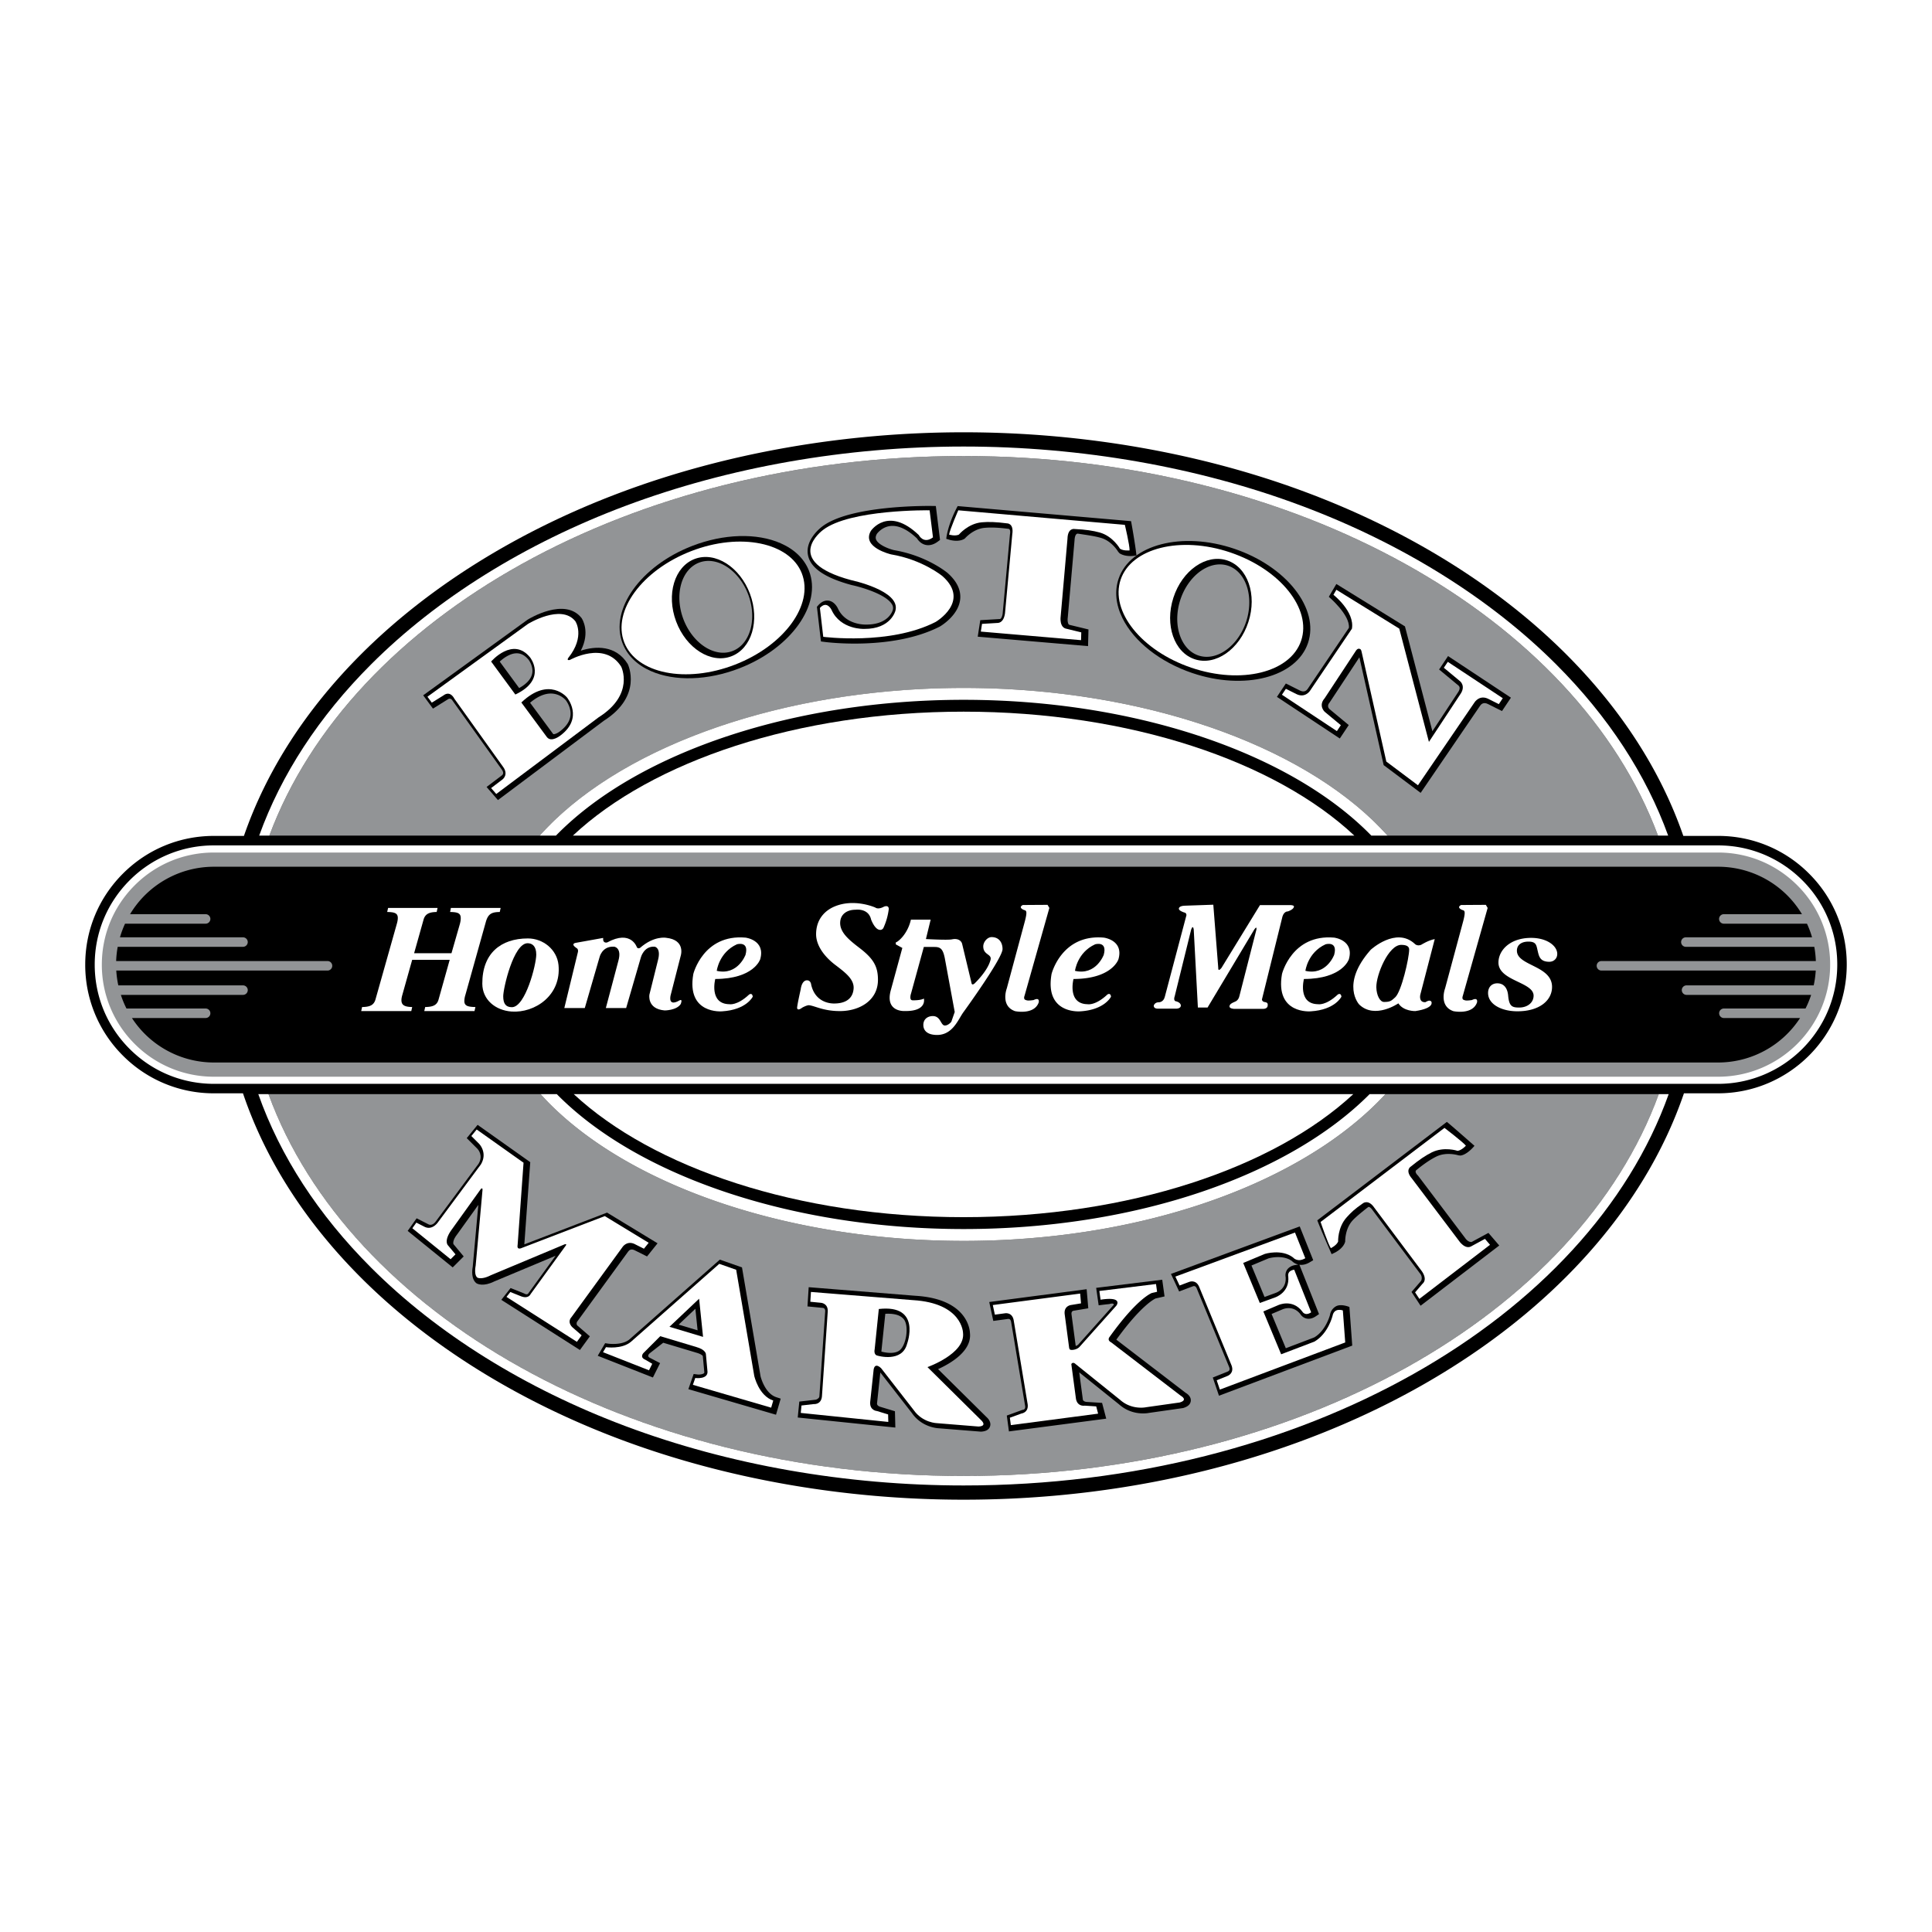
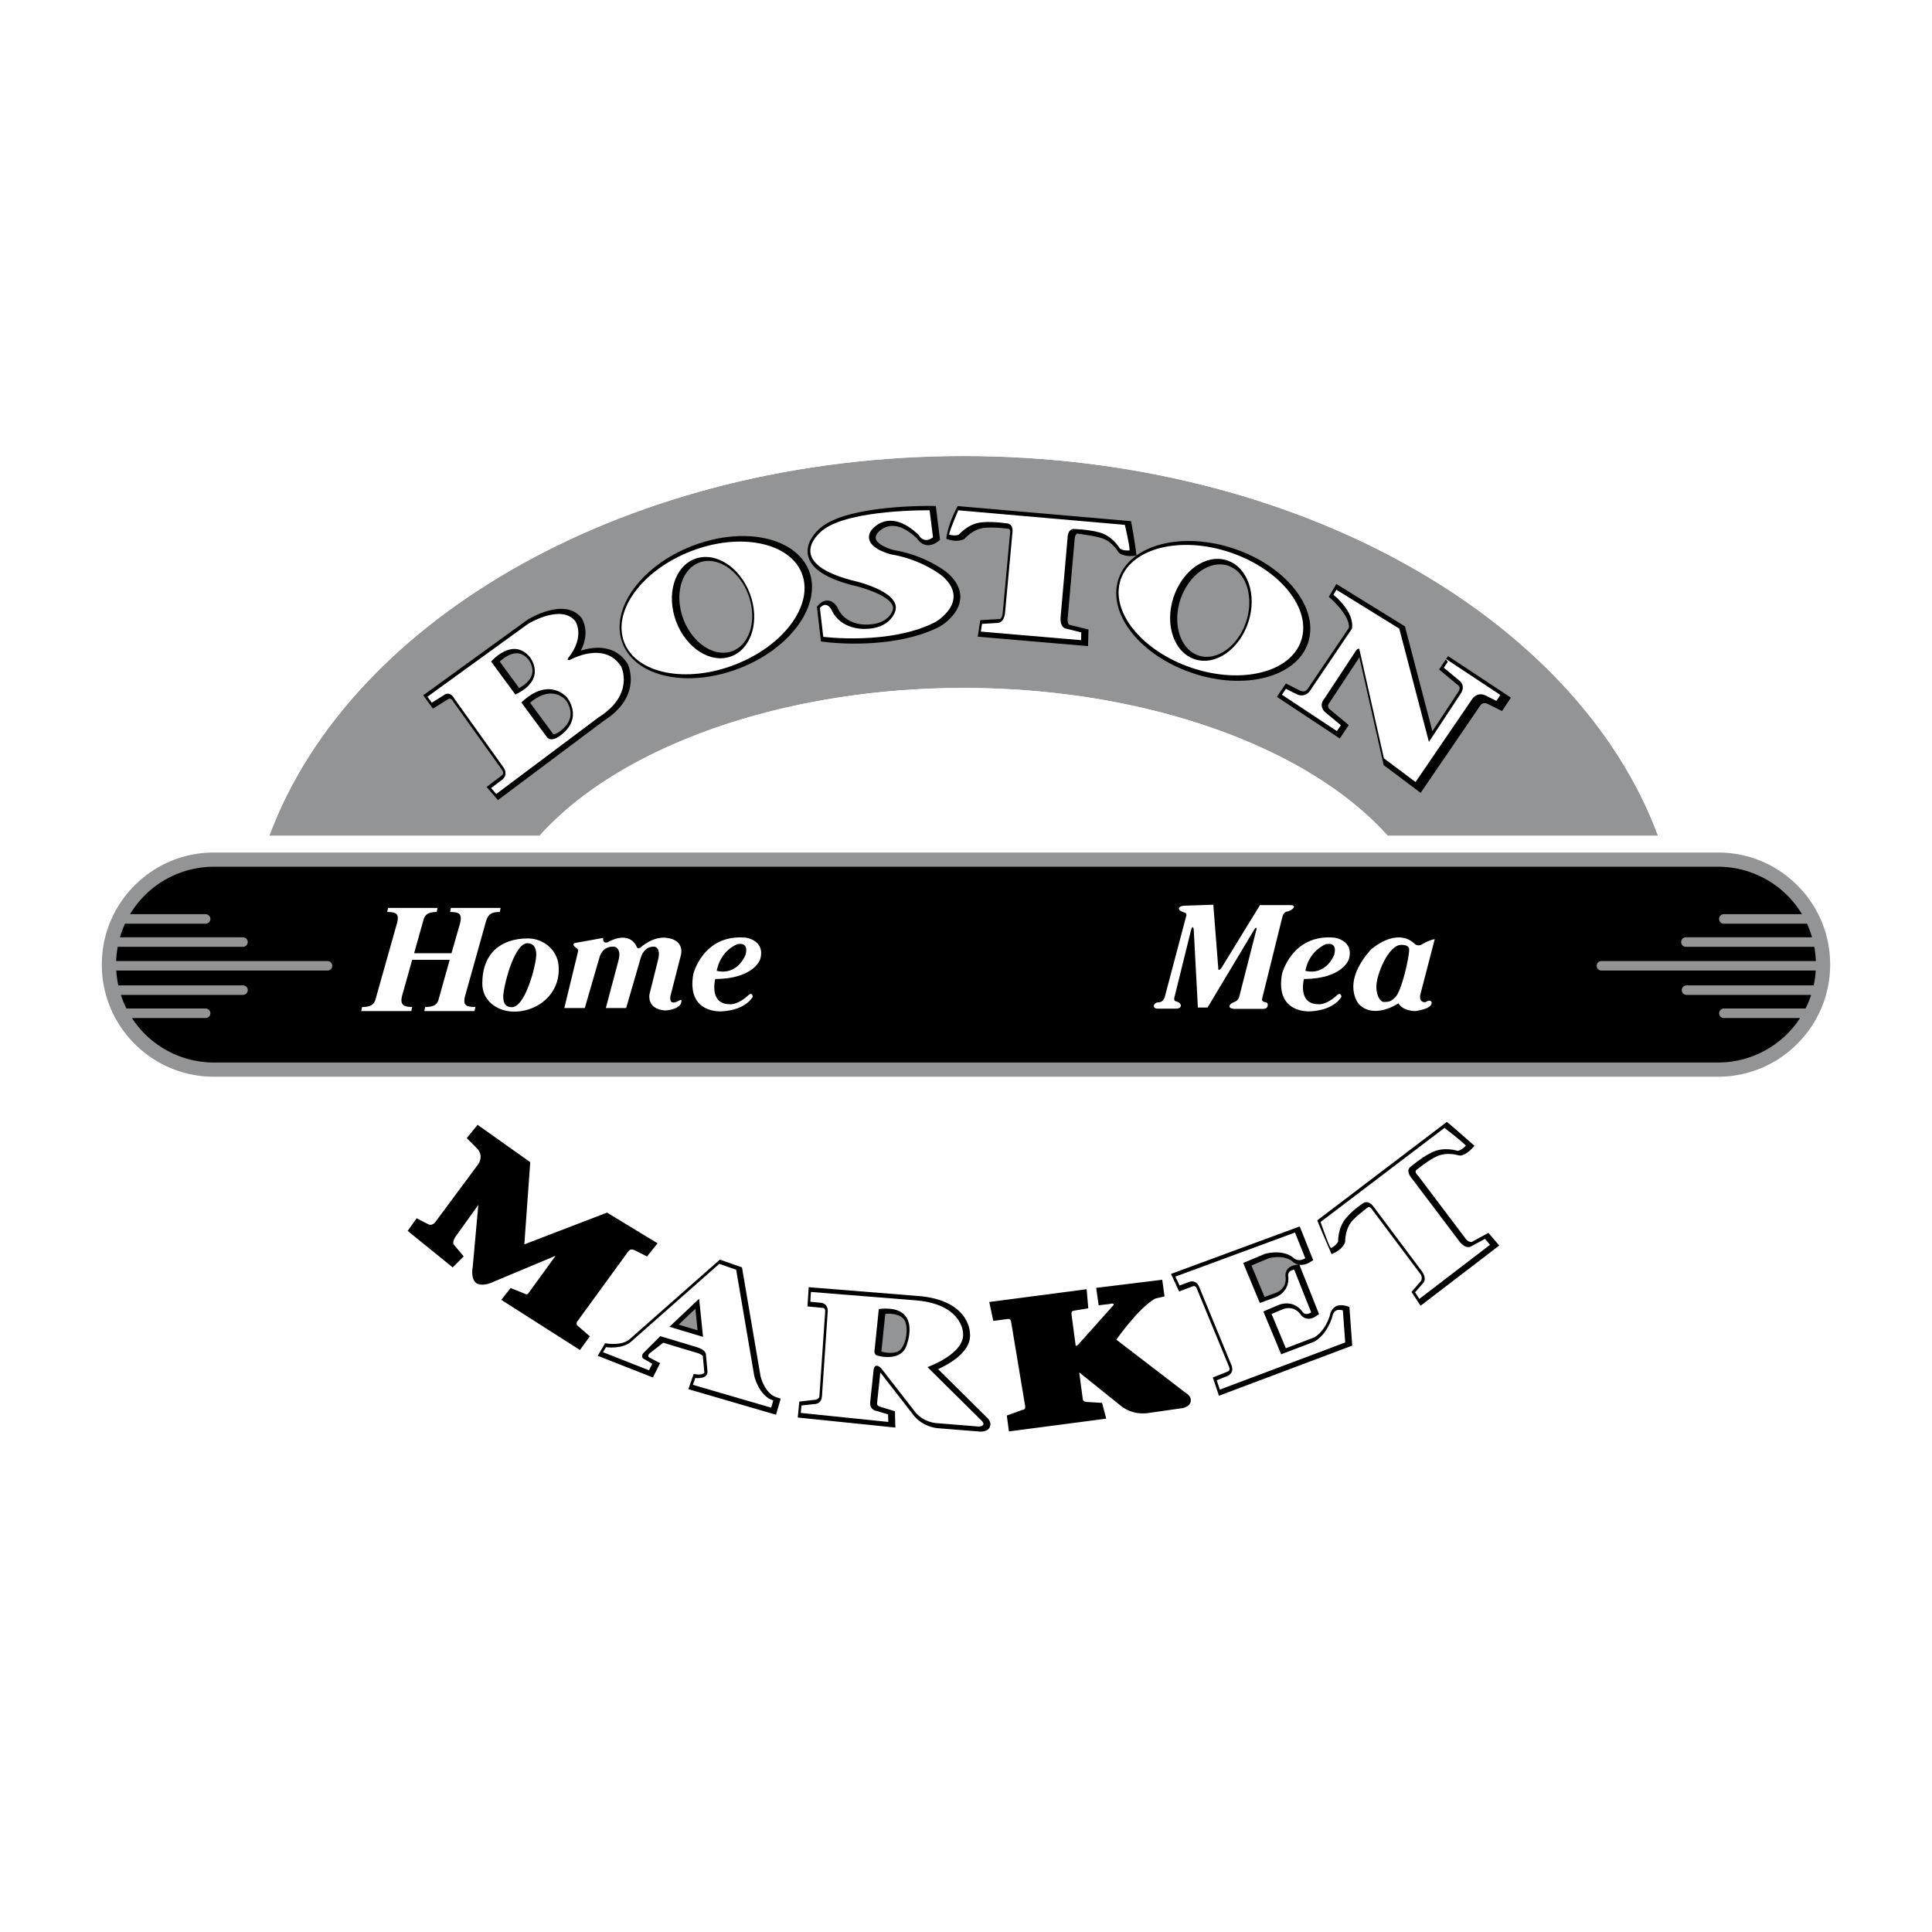
<svg xmlns="http://www.w3.org/2000/svg" width="2500" height="2500" viewBox="0 0 192.756 192.756">
  <g fill-rule="evenodd" clip-rule="evenodd">
    <path fill="#fff" d="M0 0h192.756v192.756H0V0z" />
-     <path d="M180.49 87.16a12.751 12.751 0 0 0-9.078-3.761h-3.467c-2.244-6.483-6.176-12.612-11.688-18.125-6.729-6.729-15.68-12.308-25.887-16.136-10.48-3.93-22.316-6.008-34.23-6.008-11.913 0-23.75 2.078-34.23 6.008-10.206 3.828-19.157 9.407-25.885 16.136-5.513 5.513-9.445 11.642-11.688 18.125h-2.993c-3.43 0-6.655 1.336-9.08 3.761s-3.761 5.65-3.761 9.08a12.76 12.76 0 0 0 3.761 9.08 12.76 12.76 0 0 0 9.08 3.76h2.898c2.226 6.586 6.191 12.811 11.782 18.402 6.729 6.729 15.679 12.307 25.885 16.135 10.48 3.93 22.317 6.008 34.23 6.008 34.722 0 63.931-17.297 71.869-40.545h3.402c7.08 0 12.84-5.76 12.84-12.84a12.744 12.744 0 0 0-3.76-9.08z" />
-     <path d="M104.707 123.357a81.611 81.611 0 0 1-8.566.447c-17.036 0-32.855-5.236-41.283-13.664a26.52 26.52 0 0 1-.929-.98h-27.14c7.982 21.914 36.005 38.098 69.353 38.098 33.351 0 61.376-16.18 69.355-38.098h-27.268c-6.737 7.307-18.991 12.666-33.522 14.197z" fill="#929496" />
    <path d="M148.502 123.006l-1.68.908c-.383.025-.645-.398-.645-.398l-4.701-6.225c-.389-.375-.184-.535-.184-.535.775-.635 1.41-1.064 1.996-1.357 1.033-.514 2.209-.135 2.219-.131l.209.021c.688-.086 1.393-.971 1.393-.971s-2.439-2.146-2.754-2.387l-12.926 9.82c.182.535 1.428 3.377 1.428 3.377l.361-.172c.918-.5.994-1.102.994-1.102 0-.012-.037-1.246.742-2.096.439-.479 1.549-1.328 1.549-1.328.102-.061.287.074.475.354l4.666 6.23c.354.391.141.775.141.775l-.957 1.109.904 1.375 7.85-6.008-1.08-1.259zM134.631 130.398s-.877-.375-1.389-.039a1.208 1.208 0 0 0-.553.846s-.398 1.541-1.561 2.225l-2.842 1.082-1.42-3.416 1.082-.459c.109-.049 1.072-.445 1.797.484a.975.975 0 0 0 .576.422c.211.055.549.061.965-.221l.314-.213-1.959-4.926c.293.041.643-.012 1.033-.246l.346-.207-1.346-3.367-12.848 4.736.816 1.75 1.371-.514c.25-.096.354.137.387.217l3.234 7.844c.033.09.121.33-.131.436l-1.502.605.615 1.814 13.297-5-.282-3.853z" />
    <path d="M128.895 125.811c.135.141.354.289.637.354l-.277.043c-.494.078-.738.314-.855.498a.976.976 0 0 0-.133.701c.105 1.174-.869 1.543-.994 1.586l-1.109.406-1.305-3.139 1.709-.715c.168-.047 1.453-.369 2.327.266z" fill="#929496" />
    <path d="M98.445 141.402l-4.854-4.803c1.167-.531 3.389-1.773 3.18-3.604-.002-.139-.105-3.398-5.444-3.715l-10.644-.857-.121 1.918 1.516.146c.267.023.255.279.25.365 0 0-.58 8.482-.577 8.465-.03.234-.348.328-.348.328l-1.656.191-.157 1.59 9.738 1.002-.039-1.627-1.494-.453s-.335-.092-.291-.363l.325-3.053 3.141 4.035c.987 1.43 2.529 1.527 2.721 1.535l4.172.334c.492-.023.797-.195.908-.508.161-.447-.222-.834-.326-.926zM64.857 134.99l1.314-1.025c.828.25 3.281.984 3.289.988.498.137.632.295.659.336l.154 1.65c-.022.152-.441.225-.685.193l-.382-.049-.527 1.514 8.744 2.551.468-1.605-.436-.143c-1.171-.381-1.575-2.092-1.574-2.084l-1.852-10.867-2.211-.775-9.016 7.957c-.739.619-2.098.428-2.11.428l-.317-.049-.739 1.256 5.505 2.166.717-1.434-1.068-.553c-.294-.193.067-.455.067-.455zM118.291 138.961l-6.914-5.303c2.453-3.396 3.785-4.051 3.908-4.107l.902-.207-.232-1.666-6.59.811.248 1.742s.619-.082 1.064-.125c.428-.123.445.014.447.07-.615.689-3.514 3.934-3.529 3.953a.503.503 0 0 1-.271.154l-.416-3.123c-.012-.096-.041-.348.215-.389l1.455-.242-.164-1.904-9.717 1.277.404 1.887 1.453-.195c.266-.037.312.213.328.299 0 0 1.396 8.387 1.395 8.369.012.096.045.348-.209.393l-.053.006-1.566.57.213 1.582 9.707-1.273-.414-1.574-1.559-.096s-.373-.035-.367-.291l-.354-2.658c1.115.896 3.975 3.195 3.959 3.18 1.283 1.156 2.797.906 3 .865l3.404-.484c.473-.137.73-.375.766-.705.048-.439-.341-.716-.513-.816z" />
    <path d="M107.187 136.519h.002v.004h-.002zM60.566 120.982l-8.253 3.168.59-8.201-5.253-3.723-1.083 1.324 1.069 1.068c.063.066.599.664.117 1.482l-4.258 5.738c-.057.086-.363.504-.75.311l-1.178-.6-.894 1.258 4.493 3.641 1.096-1.096-1.017-1.221s-.173-.318.406-1.033l2.072-2.887-.559 6.184c-.063.316-.17 1.244.387 1.646.104.061.689.346 1.781-.199l6.1-2.555-2.742 3.781s-.113.152-.384-.014l-1.364-.547-.927 1.178 7.843 5.004.991-1.363-1.216-1.053c-.18-.129-.072-.385-.072-.385l.012-.016 5.11-7.021c.092-.127.302-.309.701-.082l1.171.586 1.049-1.312-5.038-3.061z" />
    <path d="M54.858 82.299c8.428-8.428 24.247-13.663 41.283-13.663 17.037 0 32.855 5.235 41.283 13.663.354.353.689.709 1.014 1.07h26.982c-8.102-21.792-36.055-37.872-69.279-37.872-33.23 0-61.173 16.075-69.267 37.872h26.972c.324-.36.66-.717 1.012-1.07z" fill="#929496" />
    <path d="M43.196 70.699l1.56-.972c.266-.1.399.183.399.183l4.885 6.831c.246.328.161.511.053.602l-1.547 1.173 1.133 1.307 10.562-7.911c3.917-2.486 2.413-5.615 2.397-5.646l-.022-.04c-1.167-1.862-3.196-1.79-4.669-1.308.977-1.89.125-3.182.083-3.244l-.01-.015-.011-.014c-1.663-2.079-5.203.076-5.353.169l-.015.009-.014.01-10.406 7.538.975 1.328zM80.717 56.958c-.463-1.191-1.438-2.143-2.819-2.751-2.397-1.056-5.707-.957-8.852.266-5.128 1.992-8.237 6.35-6.931 9.713.467 1.201 1.442 2.157 2.82 2.764 2.388 1.052 5.696.948 8.851-.278 5.129-1.993 8.238-6.35 6.931-9.714z" />
    <path d="M84.972 58.372l.013.003.014.003c.901.189 3.375.9 3.984 1.9a.693.693 0 0 1 .091.58c-.016.06-.409 1.472-2.675 1.456-.083.003-2.045.053-2.806-1.618-.032-.069-.329-.679-.913-.768-.251-.038-.634.009-1.033.452l-.143.159.403 3.459.366.048c.277.037 6.827.86 11.502-1.539.075-.044 1.856-1.091 2.023-2.72.093-.912-.326-1.79-1.255-2.619-.084-.07-2.089-1.727-5.339-2.279-.579-.137-1.575-.541-1.792-1.048-.047-.109-.089-.29.079-.584.072-.097.551-.696 1.359-.778.793-.081 1.682.339 2.642 1.243.107.172.378.528.846.639.275.064.712.061 1.229-.327l.22-.164-.419-3.384-.412-.006c-.332-.005-8.167-.096-10.95 2.072-.059.043-1.688 1.265-1.397 2.812.24 1.295 1.668 2.279 4.363 3.008zM113.385 55.417s-.986.23-1.684-.212l-.141-.156c-.006-.009-.625-1.078-1.736-1.389-.629-.176-1.197-.251-2.287-.419-.311-.015-.328.64-.328.64l-.678 7.725v.016l-.004.016c-.025.176-.014.506.09.646.025.033.057.057.125.067l1.855.45-.043 1.662-11.006-.941.254-1.647 1.906-.112c.07.003.104-.016.135-.043.129-.12.197-.442.203-.622v-.013l.002-.016.711-7.723v-.015l.004-.015c.09-.549-.127-.551-.127-.551-.994-.13-1.76-.163-2.412-.101-1.148.107-1.948 1.049-1.956 1.058 0 0-.462.396-1.477.151l-.383-.115s.104-1.342 1.139-3.266l17.299 1.504c.002-.001.406 2.209.539 3.421z" />
    <path d="M111.602 57.743c-.414 1.221-.281 2.58.385 3.929 1.154 2.34 3.756 4.386 6.961 5.474 5.211 1.768 10.393.426 11.551-2.99 1.16-3.417-2.135-7.635-7.346-9.403-5.21-1.767-10.393-.426-11.551 2.99z" />
    <path d="M144.473 65.456l-.893 1.339 1.945 1.613c.078.069.227.277-.092.716l-2.523 3.828-2.738-10.458-6.844-4.23-.752 1.278s2.129 1.798 2.004 3.098c-.525.778-4.115 6.096-4.119 6.1-.082.123-.326.384-.773.152l-1.398-.7-.891 1.335 6.273 4.152.893-1.339-1.926-1.597c-.137-.141-.24-.372.033-.68l2.955-4.483 2.42 10.755 3.691 2.769 5.945-8.71c.084-.123.326-.383.773-.152l1.398.7.891-1.335-6.272-4.151z" />
    <path d="M96.141 147.258c-33.348 0-61.371-16.184-69.353-38.098H25.77c2.188 6.188 5.974 12.031 11.26 17.318 6.586 6.586 15.362 12.053 25.38 15.809 10.323 3.871 21.987 5.918 33.731 5.918 33.847 0 62.353-16.629 70.345-39.045h-.99c-7.978 21.918-36.004 38.098-69.355 38.098z" fill="#fff" />
    <path d="M135.02 109.16H57.242c7.912 7.357 22.373 12.277 38.899 12.277 16.513.001 30.963-4.929 38.879-12.277z" fill="#fff" />
    <path d="M54.858 110.141c8.428 8.428 24.247 13.664 41.283 13.664a81.611 81.611 0 0 0 8.566-.447c14.531-1.531 26.785-6.891 33.521-14.197h-1.58c-7.982 8.027-23.148 13.461-40.507 13.461-16.734 0-32.232-5.104-40.446-13.316l-.141-.145h-1.619c.297.329.603.659.923.98z" fill="#fff" />
    <path d="M53.935 109.16h-.006c.299.33.606.658.929.98-.32-.32-.626-.65-.923-.98zM44.226 69.395c.706-.557 1.105.315 1.105.315l4.852 6.786c.592.789-.04 1.262-.04 1.262l-1.144.868.513.591 10.217-7.653c3.629-2.288 2.249-5.049 2.249-5.049-1.657-2.643-5.128-.67-5.128-.67-.355.079-.158-.197-.158-.197 1.735-2.17.71-3.669.71-3.669-1.42-1.775-4.734.276-4.734.276l-10.021 7.258.434.592 1.145-.71z" fill="#fff" />
    <path d="M56.573 69.592s1.677 2.012-.631 3.767c0 0-.927.77-1.38.178l-2.547-3.45c2.801-2.663 4.558-.495 4.558-.495zM52.885 65.587s1.747 2.187-1.468 3.706L49 66.001c-.001 0 2.169-2.524 3.885-.414z" />
    <path d="M80 57.209c-1.193-3.071-6.131-4.13-11.058-2.216-4.893 1.901-7.875 5.975-6.661 9.1 1.214 3.125 6.165 4.117 11.058 2.216 4.892-1.901 7.875-5.976 6.661-9.1z" fill="#fff" />
    <path d="M72.953 65.484c-2.035.759-4.497-.803-5.498-3.488s-.162-5.477 1.873-6.236c2.036-.758 4.497.803 5.498 3.488s.162 5.477-1.873 6.236z" />
    <path d="M84.898 57.875s4.99 1.045 4.438 3.057c0 0-.434 1.834-3.117 1.815 0 0-2.347.099-3.254-1.894 0 0-.454-.986-1.164-.197l.335 2.879s6.627.868 11.204-1.479c0 0 3.53-2.042.7-4.566 0 0-1.962-1.647-5.138-2.18 0 0-2.979-.69-2.012-2.347 0 0 1.696-2.525 4.773.414 0 0 .474.947 1.42.237l-.335-2.702s-7.969-.118-10.651 1.973c0 0-4.201 3.096 2.801 4.99zM95.668 53.338s.905-1.098 2.275-1.227c.66-.062 1.438-.039 2.518.103 0 0 .711-.03.533 1.095l-.711 7.722s-.029 1.154-.828 1.124l-1.479.089-.119.769 10 .856.021-.778-1.441-.351c-.791-.113-.613-1.254-.613-1.254l.678-7.725c.025-1.138.719-.982.719-.982 1.088.054 1.855.169 2.494.348 1.326.371 2.021 1.613 2.021 1.613.348.243.961.174.961.174.025-.476-.471-2.551-.471-2.551l-16.618-1.45s-.858 1.953-.917 2.426c.001-.001.592.177.977-.001zM146.852 124.309c-.664.445-1.297-.52-1.297-.52l-4.674-6.189c-.744-.861-.125-1.211-.125-1.211.846-.689 1.492-1.117 2.086-1.414 1.232-.611 2.58-.156 2.58-.156.422-.051.83-.514.83-.514-.299-.371-2.137-1.775-2.137-1.775l-12.359 9.387s.75 2.223 1.023 2.613c0 0 .557-.266.725-.654 0 0-.064-1.422.867-2.436.447-.488.725-.773 1.621-1.395 0 0 .537-.424 1.129.457l4.646 6.207s.752.877.139 1.391l-.723.84.428.65 7.049-5.395-.506-.592-1.302.706zM118.863 66.619c4.971 1.687 9.873.481 10.951-2.694 1.076-3.174-2.08-7.115-7.051-8.802-5.006-1.699-9.893-.426-10.951 2.694-1.078 3.174 2.081 7.115 7.051 8.802z" fill="#fff" />
    <path d="M117.07 59.63c.883-2.726 3.275-4.393 5.342-3.723 2.066.669 3.025 3.422 2.141 6.148-.883 2.726-3.273 4.393-5.34 3.723-2.067-.67-3.025-3.423-2.143-6.148z" />
-     <path d="M144.447 66.032l-.395.591 1.617 1.341s.621.488 0 1.341l-3.105 4.714-2.959-11.302-6.273-3.876-.295.503s2.139 1.667 1.844 3.383l-4.182 6.194s-.492.774-1.381.315l-1.025-.513-.395.591 5.484 3.629.393-.591-1.617-1.341s-.65-.607 0-1.342l3.102-4.714s.148-.271.352-.229c.152.031.189.094.24.323l2.461 10.932 3.156 2.367 5.66-8.294s.494-.774 1.383-.315l1.025.513.395-.592-5.485-3.628zM132.947 131.291s-.434 1.775-1.814 2.564l-3.312 1.262-1.777-4.273 1.502-.637s1.389-.652 2.379.637c0 0 .262.512.891.086l-1.693-4.254c-.75.117-.592.67-.592.67.158 1.617-1.301 2.092-1.301 2.092l-1.537.561-1.658-3.994 2.168-.906s1.658-.514 2.801.355c0 0 .436.551 1.225.078l-1.027-2.564-11.934 4.398.416.889.945-.355s.672-.297 1.006.473l3.24 7.861c.291.787-.398 1.039-.398 1.039l-1.086.438.314.928 12.508-4.703-.236-3.195c-.002-.003-.872-.317-1.03.55zM97.895 141.699l-5.36-5.303s3.784-1.338 3.547-3.41c0 0-.04-2.979-5.01-3.273l-10.164-.816-.062.979 1.046.102s.732.031.692.869l-.579 8.482c-.088.836-.817.756-.817.756l-1.223.141-.073.742 8.734.898-.018-.748-1.112-.34s-.732-.043-.679-.881l.35-3.285c.152-.74.754-.092.754-.092l3.222 4.141c.905 1.311 2.36 1.33 2.36 1.33l4.121.334c.925-.044.271-.626.271-.626z" fill="#fff" />
+     <path d="M144.447 66.032l-.395.591 1.617 1.341s.621.488 0 1.341l-3.105 4.714-2.959-11.302-6.273-3.876-.295.503s2.139 1.667 1.844 3.383l-4.182 6.194s-.492.774-1.381.315l-1.025-.513-.395.591 5.484 3.629.393-.591-1.617-1.341s-.65-.607 0-1.342l3.102-4.714s.148-.271.352-.229l2.461 10.932 3.156 2.367 5.66-8.294s.494-.774 1.383-.315l1.025.513.395-.592-5.485-3.628zM132.947 131.291s-.434 1.775-1.814 2.564l-3.312 1.262-1.777-4.273 1.502-.637s1.389-.652 2.379.637c0 0 .262.512.891.086l-1.693-4.254c-.75.117-.592.67-.592.67.158 1.617-1.301 2.092-1.301 2.092l-1.537.561-1.658-3.994 2.168-.906s1.658-.514 2.801.355c0 0 .436.551 1.225.078l-1.027-2.564-11.934 4.398.416.889.945-.355s.672-.297 1.006.473l3.24 7.861c.291.787-.398 1.039-.398 1.039l-1.086.438.314.928 12.508-4.703-.236-3.195c-.002-.003-.872-.317-1.03.55zM97.895 141.699l-5.36-5.303s3.784-1.338 3.547-3.41c0 0-.04-2.979-5.01-3.273l-10.164-.816-.062.979 1.046.102s.732.031.692.869l-.579 8.482c-.088.836-.817.756-.817.756l-1.223.141-.073.742 8.734.898-.018-.748-1.112-.34s-.732-.043-.679-.881l.35-3.285c.152-.74.754-.092.754-.092l3.222 4.141c.905 1.311 2.36 1.33 2.36 1.33l4.121.334c.925-.044.271-.626.271-.626z" fill="#fff" />
    <path d="M90.5 134.072c-.493 1.912-2.939 1.184-2.939 1.184-.434-.08-.296-.631-.296-.631l.414-4.025c4.3-.493 2.821 3.472 2.821 3.472z" />
    <path d="M75.253 137.277l-1.805-10.592-1.686-.592-8.817 7.781c-.917.77-2.486.533-2.486.533l-.295.502 4.586 1.805.325-.65-.71-.414c-.562-.236-.178-.65-.178-.65l1.687-1.688 3.551 1.064c1.065.297 1.006.77 1.006.77l.147 1.598c.148.918-1.213.74-1.213.74l-.236.68 7.811 2.279.207-.711c-1.45-.472-1.894-2.455-1.894-2.455z" fill="#fff" />
    <path d="M66.791 132.375l2.959-2.801.394 3.807-3.353-1.006z" />
-     <path d="M117.809 139.256l-6.943-5.326c-.457-.23-.156-.553-.156-.553 2.801-3.904 4.221-4.379 4.221-4.379l.512-.117-.107-.775-5.652.695.119.869c2.303-.352 1.578.592 1.578.592l-3.629 4.062c-.271.34-.744.355-.744.355-.326.023-.297-.107-.336-.182l-.449-3.383c-.096-.834.635-.914.635-.914l.996-.164-.084-.977-8.717 1.145.205.959 1.002-.135s.721-.139.875.686l1.396 8.389c.107.832-.619.922-.619.922l-1.158.42.1.738 8.705-1.143-.189-.725-1.16-.074s-.723.127-.863-.699l-.461-3.449c.172-.275.434.006.434.006l4.418 3.551c1.184 1.064 2.604.75 2.604.75l3.354-.475c.882-.255.113-.669.113-.669zM57.012 131.418l5.104-7.012s.474-.709 1.302-.236l.829.414.473-.592-4.379-2.662-8.285 3.18s-.503.252-.414-.281l.592-8.225-4.675-3.314-.532.652.769.77s.887.887.177 2.07l-4.26 5.74s-.562.873-1.361.473l-.813-.414-.399.562 3.817 3.092.488-.488-.74-.887s-.488-.43.385-1.613l2.855-3.98s.222-.279.192.09-.681 7.529-.681 7.529-.192.918.178 1.184c0 0 .399.236 1.331-.236l7.382-3.092s.251-.074.088.148l-3.506 4.836s-.207.504-.977.193l-1.035-.414-.385.488 7.027 4.482.473-.65-.887-.77c.001 0-.606-.488-.133-1.037zM21.345 108.135c-3.177 0-6.164-1.238-8.411-3.484s-3.484-5.234-3.484-8.41c0-3.177 1.237-6.164 3.484-8.411a11.82 11.82 0 0 1 8.411-3.484h150.067c3.176 0 6.162 1.238 8.41 3.484a11.817 11.817 0 0 1 3.482 8.411c0 6.559-5.336 11.895-11.893 11.895H21.345v-.001z" fill="#fff" />
    <path d="M21.345 107.424a11.117 11.117 0 0 1-7.909-3.275 11.115 11.115 0 0 1-3.276-7.908c0-2.988 1.164-5.796 3.276-7.909s4.921-3.275 7.909-3.275h150.067c2.986 0 5.795 1.163 7.908 3.275a11.116 11.116 0 0 1 3.275 7.909c0 6.166-5.018 11.184-11.184 11.184H21.345v-.001z" fill="#929496" />
    <path d="M159.301 96.357c0-.26.211-.473.473-.473h21.393c-.018-.483-.07-.957-.154-1.42h-12.775a.475.475 0 1 1 0-.947h12.551a9.406 9.406 0 0 0-.508-1.361h-8.316a.474.474 0 0 1 0-.947h7.818a9.759 9.759 0 0 0-8.369-4.734H21.345a9.758 9.758 0 0 0-8.37 4.734h7.541a.473.473 0 1 1 0 .947h-8.04a9.693 9.693 0 0 0-.508 1.361h12.276a.473.473 0 0 1 0 .947h-12.5a9.761 9.761 0 0 0-.155 1.42h21.116a.475.475 0 0 1 0 .948H11.601c.03.504.099.998.203 1.479h12.441a.474.474 0 0 1 0 .948H12.059c.152.471.34.926.56 1.361h7.897a.473.473 0 1 1 0 .948h-7.353a9.757 9.757 0 0 0 8.182 4.438h150.067a9.758 9.758 0 0 0 8.182-4.438h-7.631a.475.475 0 0 1 0-.948h8.174a9.54 9.54 0 0 0 .561-1.361h-12.461a.475.475 0 0 1 0-.948h12.717c.104-.48.172-.975.203-1.479h-21.383a.474.474 0 0 1-.473-.475z" />
    <path d="M36.125 100.473c.671-.016 1.164-.119 1.342-.775l2.117-7.501c.075-.254.105-.448.105-.612 0-.492-.343-.582-1.059-.597l.09-.402h4.936l-.089.402c-.627.015-1.134.12-1.312.776l-.939 3.34h3.728l.835-2.908c.089-.329.089-.507.089-.597 0-.507-.328-.596-1.059-.611l.075-.402h4.966l-.089.402c-.746.015-1.148.135-1.387.984l-2.042 7.293a2.144 2.144 0 0 0-.104.611c0 .492.373.58 1.104.596l-.09.402h-5.011l.09-.402c.671-.016 1.178-.119 1.342-.775l1.104-3.937h-3.743l-.984 3.505c-.06.207-.089.371-.089.521 0 .506.328.67 1.073.686l-.089.402h-4.996l.086-.401z" fill="#fff" />
    <path d="M52.67 93.628c1.521 0 2.902 1.11 3.053 2.653.296 3.037-2.371 4.803-4.682 4.641-1.622-.115-2.913-1.189-2.921-2.771-.015-3.024 1.836-4.523 4.55-4.523z" fill="#fff" />
    <path d="M51.072 100.488c1.342 0 2.431-4.25 2.431-5.249 0-.88-.433-1.133-.865-1.133-1.402 0-2.431 4.488-2.431 5.294.001.715.239 1.088.865 1.088z" />
-     <path d="M80.046 100.529c-.533.4-.518.016-.518.016.015-.326.355-1.82.355-1.82.133-.977.621-.916.621-.916.399-.016.429.443.429.443.444 1.924 2.181 1.867 2.294 1.867.954 0 1.848-.346 1.937-1.479.073-.938-.835-1.613-1.834-2.374-1.117-.85-1.908-1.953-1.908-3.056 0-1.375.755-2.307 1.83-2.764 1.982-.843 4.072.098 4.072.098.34.237.873-.089.873-.089.533-.192.473.267.473.267a6.394 6.394 0 0 1-.488 1.76c-.133.385-.458.281-.458.281-.474-.089-.814-1.021-.814-1.021-.266-1.169-1.551-.978-1.551-.978-.85 0-1.536.447-1.536 1.327 0 .984.958 1.741 1.938 2.492 1.397 1.072 1.833 1.85 1.833 3.176 0 2.074-1.863 3.117-3.786 3.117-1.655 0-2.436-.498-3.072-.582-.221-.028-.69.235-.69.235zM88.885 98.76l1.141-4.183-.652-.355v-.201c.202-.034 1.171-.797 1.508-2.269h1.97l-.473 1.938s2.16.123 2.594.03c.625-.134.939.162 1.014.43l.938 3.909s.015.297.295.074c0 0 1.326-1.236 1.607-2.375.146-.594-.727-.458-.727-1.338 0-.433.402-.925.834-.925.746 0 1.09.552 1.09 1.193 0 .924-3.876 6.261-3.876 6.261-.567.746-1.134 2.557-3.042 2.281-.605-.088-.984-.418-.984-.971 0-.492.316-.824.82-.879.902-.1.888.881 1.288.932.312.039.64-.299.685-.375l.338-.971-.996-5.4c-.179-.85-.403-1.087-1-1.087v-.001h-1.086l-1.283 4.667a1.12 1.12 0 0 0-.06.359c0 .209.075.297.253.297 0 0 .753.02 1.094-.174 0 0 .355 1.287-1.923 1.244.001 0-2.003.123-1.367-2.111zM103.123 99.775c.666-.326.504.252.504.252-.459 1.258-2.352.857-2.352.857-1.494-.518-.828-2.271-.828-2.271l1.805-6.701c.105-.402.15-.656.15-.82 0-.184-.053-.26-.223-.297 0 0-.652-.236-.135-.502 0 0 1.996-.015 2.471-.015l.18.307-2.457 8.694c-.031.105-.061.18-.061.254 0 .209.113.221.254.268.178.06.692-.026.692-.026zM146.854 99.775c.666-.326.504.252.504.252-.459 1.258-2.354.857-2.354.857-1.494-.518-.828-2.271-.828-2.271l1.807-6.701c.105-.402.148-.656.148-.82 0-.184-.051-.26-.221-.297 0 0-.654-.236-.137-.502 0 0 1.998-.015 2.471-.015l.18.307-2.457 8.694c-.029.105-.059.18-.059.254 0 .209.111.221.254.268.178.06.692-.026.692-.026zM153.41 94.849c-.129-.561-.145-.904-.922-.904-.693 0-1.146.328-1.146.904 0 1.528 3.506 1.465 3.506 3.616 0 1.34-1.244 2.432-3.457 2.432-1.617 0-2.926-.717-2.926-1.824 0-.576.355-.967.922-.967.646 0 1.018.469 1.082 1.232.098 1.074.404 1.184 1.1 1.184.84 0 1.438-.498 1.438-1.184 0-1.371-3.506-1.465-3.506-3.305 0-1.215 1.146-2.461 3.264-2.461 1.551 0 2.602.779 2.602 1.605 0 .452-.34.779-.791.779-.955 0-1.037-.577-1.166-1.107zM107.104 97.674s-.65 2.486 1.404 2.516c0 0 .77.164 1.969-.961 0 0 .311-.236.369.207 0 0-.621 1.316-3.062 1.465 0 0-3.58.324-2.869-3.729 0 0 .99-3.994 5.207-3.625 0 0 2.012.237 1.465 2.16-.001.001-.608 1.953-4.483 1.967z" fill="#fff" />
    <path d="M107.252 96.861s.221-1.834 2.012-2.648c0 0 1.242-.37.857 1.05 0 .001-.769 2.087-2.869 1.598z" />
    <path d="M71.362 97.674s-.65 2.486 1.405 2.516c0 0 .77.164 1.968-.961 0 0 .311-.236.37.207 0 0-.622 1.316-3.062 1.465 0 0-3.58.324-2.87-3.729 0 0 .991-3.994 5.208-3.625 0 0 2.012.237 1.465 2.16-.001.001-.608 1.953-4.484 1.967z" fill="#fff" />
    <path d="M71.51 96.861s.222-1.834 2.012-2.648c0 0 1.243-.37.858 1.05 0 .001-.769 2.087-2.87 1.598z" />
    <path d="M130.094 97.674s-.652 2.486 1.404 2.516c0 0 .77.164 1.967-.961 0 0 .311-.236.371.207 0 0-.621 1.316-3.062 1.465 0 0-3.58.324-2.869-3.729 0 0 .99-3.994 5.207-3.625 0 0 2.012.237 1.465 2.16-.001.001-.608 1.953-4.483 1.967z" fill="#fff" />
    <path d="M130.24 96.861s.223-1.834 2.012-2.648c0 0 1.244-.37.859 1.05 0 .001-.769 2.087-2.871 1.598z" />
    <path d="M62.471 100.574l1.465-5.044s.296-1.154 1.375-1.08c0 0 .68.089.325 1.391l-.843 3.388s-.267 1.434 1.523 1.582c0 0 1.184 0 1.598-.635 0 0 .251-.578-.148-.355 0 0-1.065.68-.873-.459l1.021-3.995s.533-1.597-1.464-1.804c0 0-1.198-.222-2.589 1.005 0 0-.222.134-.326-.074 0 0-.577-1.76-2.944-.473 0 0-.474.163-.414-.444l-2.722.488s-.577.074.03.502c0 0 .237.074.178.399l-1.361 5.607h2.042l1.464-5.044s.237-1.154 1.465-1.08c0 0 .784.089.429 1.391l-1.257 4.733h2.026v.001zM116.217 99.439l2.154-8.13s.02-.237-.236-.276c0 0-.592-.178-.514-.414 0 0 .02-.237.572-.257l2.859-.099.494 6.312s-.039.435.316 0l3.846-6.272h3.057s.434 0 .316.217c0 0-.039.217-.592.414 0 0-.355-.04-.533.493l-2.051 8.284s-.02.236.336.277c0 0 .295.02.236.314 0 0 .039.375-.514.355h-2.742s-.809.02-.473-.453c0 0 .1-.119.492-.277 0 0 .316-.098.416-.551l1.695-6.628s.084-.443-.217 0l-4.654 7.771h-.967l-.414-7.771s-.064-.552-.258 0L117.2 99.4s-.188.479.166.508c0 0 .385.09.445.371 0 0 .088.414-.65.354h-1.6s-.502.045-.443-.34c0 0 .119-.311.504-.295.003 0 .462.004.595-.559zM141.152 94.168s.219.257.633.099c0 0 .748-.474 1.359-.572l-1.439 5.543s-.197.789.514.75c0 0 .434-.316.592-.041 0 0 .355.633-1.598.928 0 0-1.184.039-1.697-.77 0 0-2.348 1.617-3.904.119 0 0-1.914-2.012 1.143-5.464-.001.001 2.524-2.327 4.397-.592z" fill="#fff" />
    <path d="M138.084 99.965c.641 0 .727-.119 1.109-.457.631-.561 1.4-3.938 1.4-4.773 0-.339-.307-.465-.799-.465-1.268 0-2.506 3.007-2.477 4.244.021.797.365 1.451.767 1.451z" />
-     <path d="M57.156 83.37h77.969c-7.893-7.403-22.396-12.367-38.984-12.367-16.587 0-31.092 4.963-38.985 12.367z" fill="#fff" />
    <path d="M137.424 82.299c-8.428-8.428-24.246-13.663-41.283-13.663-17.036 0-32.855 5.235-41.283 13.663-.352.353-.688.709-1.012 1.07h1.622c.076-.078.15-.156.228-.233C63.91 74.922 79.408 69.82 96.142 69.82s32.232 5.103 40.447 13.316l.229.233h1.621a29.71 29.71 0 0 0-1.015-1.07z" fill="#fff" />
    <path d="M96.141 45.498c33.224 0 61.177 16.081 69.279 37.872h1.014c-2.203-6.096-5.971-11.88-11.182-17.091-6.586-6.586-15.361-12.053-25.379-15.81-10.322-3.871-21.986-5.918-33.732-5.918-11.744 0-23.409 2.047-33.731 5.918-10.018 3.757-18.793 9.224-25.38 15.81-5.216 5.216-8.971 10.99-11.172 17.091h1.016c8.094-21.798 36.037-37.872 69.267-37.872z" fill="#fff" />
    <path d="M56.445 69.854c.006.007.568.707.468 1.55-.066.557-.409 1.075-1.036 1.551-.164.134-.48.311-.645.292-.021-.002-.035-.006-.054-.03l-2.291-3.104c.767-.646 1.5-.955 2.183-.916a2.037 2.037 0 0 1 1.375.657zM52.75 65.841c.005.007.51.666.334 1.408-.125.523-.558.993-1.288 1.399l-1.939-2.641c.355-.327 1.025-.839 1.717-.828.435.008.821.226 1.176.662zM74.655 63.394c-.351.768-.901 1.31-1.592 1.567-.691.257-1.461.208-2.229-.143-1.145-.523-2.139-1.67-2.66-3.067-.908-2.436-.192-4.96 1.595-5.626 1.788-.667 3.981.773 4.889 3.209.521 1.398.52 2.916-.003 4.06zM117.758 59.854c.459-1.418 1.402-2.607 2.523-3.179.752-.384 1.52-.467 2.221-.24.701.228 1.275.745 1.658 1.497.572 1.121.639 2.637.18 4.056s-1.402 2.607-2.523 3.179c-.752.384-1.52.466-2.221.24-.701-.228-1.275-.745-1.658-1.497-.573-1.12-.641-2.637-.18-4.056zM89.713 134.756c-.541.375-1.458.18-1.778.092 0-.025.392-3.77.392-3.77.903-.049 1.527.137 1.856.557.526.67.239 2.629-.47 3.121zM67.71 132.158l1.667-1.58.223 2.147-1.89-.567z" fill="#929496" />
  </g>
</svg>